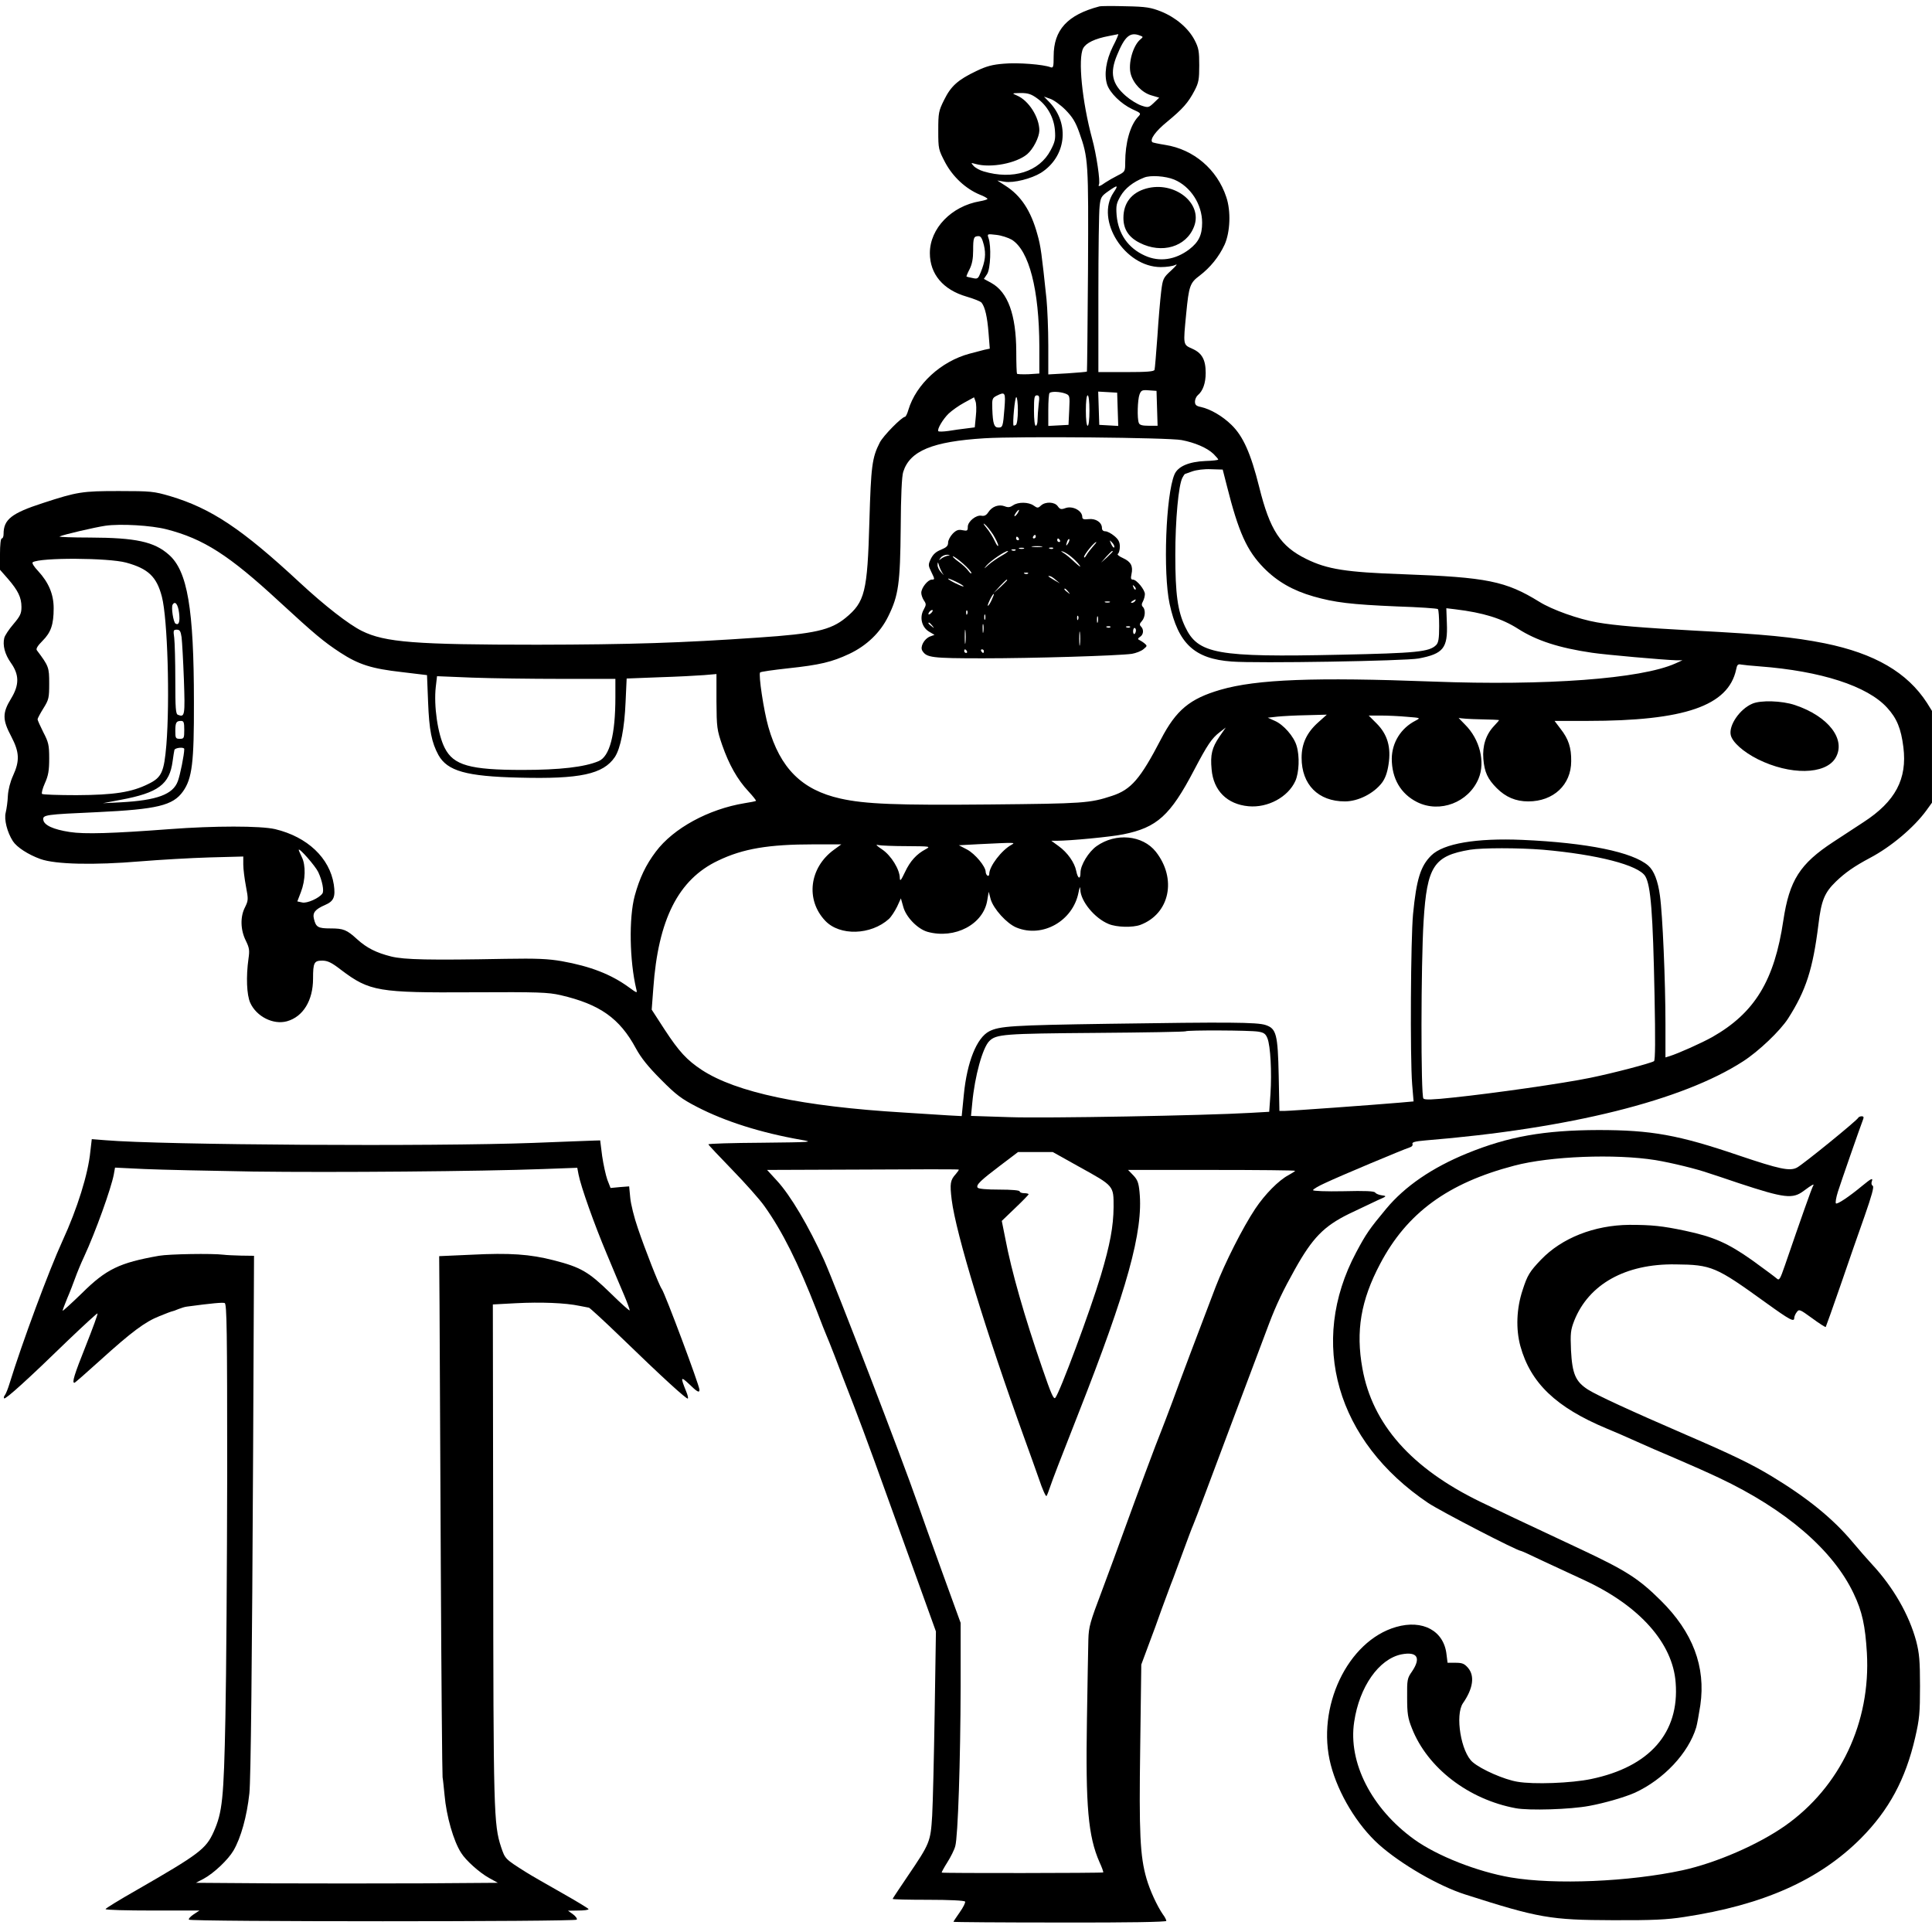
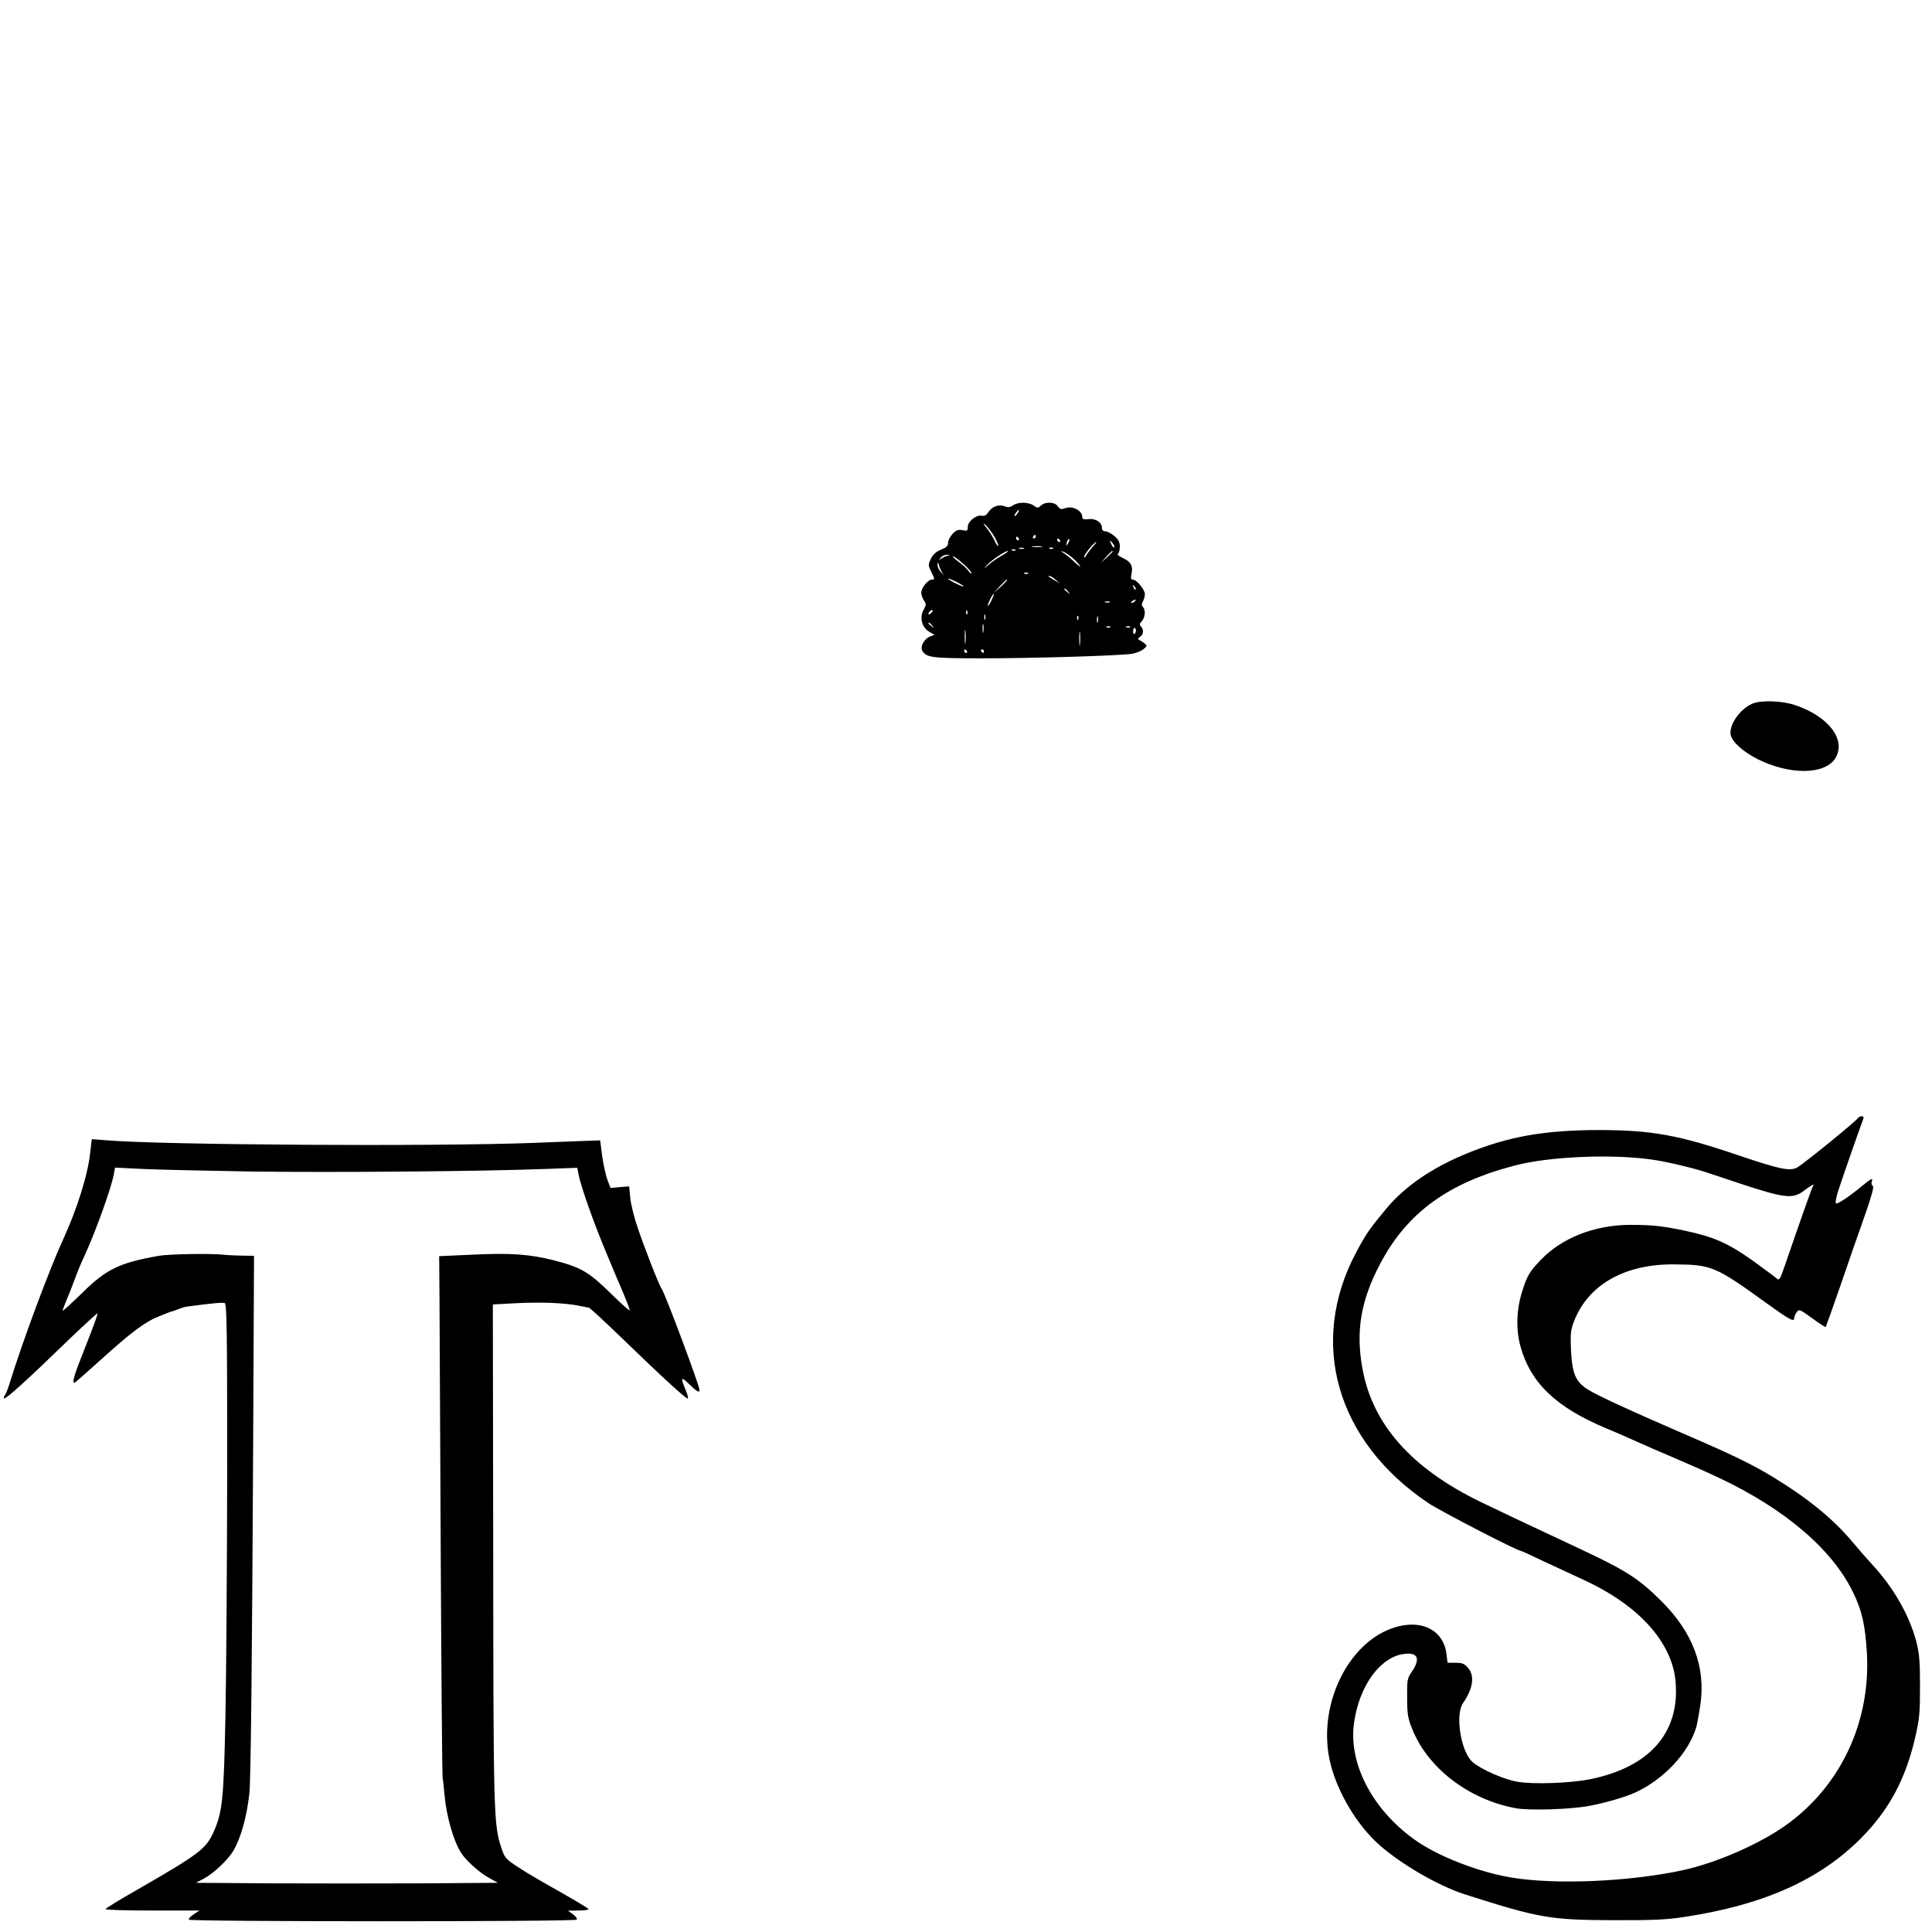
<svg xmlns="http://www.w3.org/2000/svg" version="1.0" width="1080pt" height="1080pt" viewBox="0 0 1080 1080" preserveAspectRatio="xMidYMid meet">
  <g transform="translate(0,1080) scale(0.1,-0.1)" fill="#000000" stroke="none">
-     <path d="M6145 10764 c-178 -47 -255 -131 -255 -278 0 -60 -2 -67 -17 -62 -40 16 -184 27 -261 20 -64 -5 -98 -14 -154 -41 -103 -49 -142 -84 -180 -161 -31 -62 -33 -73 -33 -172 0 -103 1 -106 39 -179 43 -80 114 -146 193 -179 24 -9 43 -20 43 -24 0 -3 -19 -9 -42 -13 -159 -27 -280 -152 -280 -290 0 -117 74 -205 205 -243 41 -12 79 -27 84 -34 20 -25 32 -81 39 -168 l7 -89 -29 -6 c-16 -4 -54 -14 -84 -22 -160 -43 -299 -171 -342 -314 -6 -22 -15 -39 -19 -39 -17 0 -122 -106 -141 -144 -43 -84 -49 -131 -58 -441 -11 -395 -25 -450 -133 -539 -83 -68 -173 -89 -487 -110 -432 -30 -716 -39 -1235 -40 -683 0 -853 13 -982 77 -73 36 -208 141 -348 271 -323 300 -494 414 -725 483 -90 26 -105 28 -285 28 -205 0 -232 -4 -425 -67 -176 -57 -220 -92 -220 -173 0 -14 -4 -25 -10 -25 -6 0 -10 -36 -10 -88 l0 -87 44 -50 c57 -66 76 -105 76 -158 0 -37 -7 -51 -45 -96 -25 -29 -48 -64 -51 -77 -10 -41 3 -91 36 -138 48 -67 49 -124 2 -201 -49 -80 -49 -118 1 -212 46 -88 48 -136 10 -219 -16 -35 -27 -79 -29 -113 -1 -31 -7 -72 -12 -93 -10 -39 8 -110 40 -160 22 -34 85 -75 154 -100 84 -30 297 -35 559 -13 110 9 284 19 388 22 l187 5 0 -45 c0 -25 7 -80 15 -122 14 -73 13 -79 -5 -116 -28 -53 -26 -127 4 -187 20 -41 22 -54 15 -102 -14 -100 -10 -202 10 -246 35 -77 129 -124 205 -103 90 25 146 116 146 238 0 90 6 101 51 101 30 0 52 -10 106 -52 159 -120 207 -128 734 -125 371 2 422 0 493 -16 219 -51 330 -129 421 -298 29 -53 68 -102 140 -174 85 -86 115 -108 202 -153 157 -81 355 -144 583 -184 71 -12 60 -13 -222 -16 -164 -1 -298 -5 -298 -9 0 -3 60 -67 133 -142 73 -75 154 -166 180 -203 100 -140 188 -316 292 -583 25 -66 50 -129 55 -140 5 -11 26 -63 46 -115 20 -52 67 -176 106 -275 68 -177 128 -343 349 -957 l111 -308 -7 -452 c-4 -249 -10 -509 -14 -578 -9 -147 -13 -155 -137 -338 -46 -68 -84 -125 -84 -127 0 -3 90 -5 199 -5 117 0 202 -4 206 -10 3 -5 -10 -32 -30 -60 -19 -27 -35 -51 -35 -53 0 -2 268 -4 595 -4 384 -1 595 3 595 9 0 5 -8 22 -19 36 -33 48 -73 135 -92 201 -36 125 -42 252 -35 736 l6 460 39 105 c22 58 56 150 75 205 20 55 43 116 50 135 8 19 23 60 34 90 69 187 84 227 92 245 5 11 36 92 69 180 50 135 223 594 355 945 41 108 80 189 145 305 98 175 161 240 301 309 58 28 130 62 160 76 53 23 54 24 25 28 -16 2 -33 9 -37 15 -5 9 -56 11 -178 8 -98 -2 -170 1 -170 6 0 5 30 23 68 40 82 39 438 188 470 198 14 4 21 12 18 20 -4 10 14 15 72 20 808 66 1437 223 1776 442 87 56 207 170 252 240 99 155 138 274 169 523 16 136 34 180 98 242 52 50 102 85 190 132 118 62 247 171 316 266 l31 43 0 257 0 256 -28 45 c-110 170 -292 276 -572 333 -177 35 -329 50 -730 71 -291 16 -441 28 -543 46 -103 18 -250 70 -322 115 -188 116 -293 137 -760 154 -322 11 -426 28 -542 85 -145 71 -204 161 -264 403 -47 188 -90 284 -155 347 -50 49 -117 88 -171 100 -26 5 -33 12 -33 30 0 12 7 28 16 36 28 23 44 67 44 124 0 75 -21 112 -76 136 -51 23 -50 19 -33 195 15 155 21 173 75 213 60 46 108 105 140 174 31 70 36 187 9 266 -51 154 -182 266 -341 291 -38 6 -70 13 -72 15 -16 15 18 62 82 114 87 72 118 106 154 175 23 44 26 63 26 141 0 78 -3 97 -26 141 -35 67 -106 127 -188 160 -56 22 -83 27 -195 29 -71 2 -139 2 -150 -1z m76 -224 c-39 -79 -50 -157 -32 -213 16 -47 77 -107 140 -137 51 -23 51 -24 32 -44 -44 -48 -71 -146 -71 -253 0 -52 -1 -53 -42 -74 -24 -12 -55 -30 -70 -40 -27 -20 -42 -25 -35 -11 9 15 -14 170 -38 257 -56 207 -80 447 -50 505 16 30 65 54 145 69 25 5 48 9 51 10 3 1 -10 -31 -30 -69z m152 61 c18 -6 18 -8 2 -21 -42 -35 -70 -136 -54 -194 15 -54 63 -104 115 -119 l44 -13 -30 -29 c-29 -27 -31 -28 -70 -15 -23 8 -62 32 -87 54 -77 67 -90 128 -49 227 44 107 73 132 129 110z m-575 -351 c56 -40 93 -106 99 -177 4 -50 1 -66 -24 -113 -63 -120 -211 -167 -375 -118 -21 6 -46 20 -55 30 -17 19 -17 19 12 11 85 -23 226 4 287 55 34 29 67 94 68 132 0 74 -59 168 -125 196 -30 13 -30 13 21 14 41 0 59 -6 92 -30z m158 -64 c39 -40 56 -67 77 -126 51 -144 52 -162 49 -770 -2 -311 -5 -566 -6 -567 -1 -2 -51 -6 -109 -10 l-107 -6 0 162 c0 90 -5 206 -10 259 -27 255 -32 296 -51 362 -36 132 -92 217 -179 272 l-45 29 41 -7 c51 -8 149 17 203 50 140 89 163 273 48 394 l-31 32 34 -12 c19 -6 58 -34 86 -62z m608 -390 c91 -38 156 -138 156 -241 0 -69 -19 -108 -72 -149 -78 -59 -167 -72 -248 -35 -94 42 -149 122 -158 226 -4 54 -1 67 22 107 25 43 70 79 131 103 35 15 121 9 169 -11z m-339 -72 c-104 -153 62 -417 264 -417 31 0 67 5 81 12 15 8 6 -4 -22 -30 -46 -42 -48 -47 -57 -119 -5 -41 -15 -154 -21 -250 -7 -96 -14 -181 -16 -187 -2 -10 -43 -13 -159 -13 l-155 0 0 438 c0 240 3 461 7 490 5 48 10 56 47 82 54 38 60 37 31 -6z m-569 -264 c97 -61 153 -279 154 -597 l0 -151 -61 -4 c-34 -1 -63 0 -64 3 -2 3 -4 59 -4 125 -1 205 -47 331 -139 382 l-42 23 18 27 c19 29 24 157 8 201 -8 24 -8 24 44 18 28 -3 67 -16 86 -27z m-156 -30 c12 -51 8 -89 -18 -153 -14 -35 -17 -38 -46 -31 -17 3 -32 7 -33 8 -2 1 6 20 17 41 14 28 20 59 20 105 0 71 3 80 31 80 12 0 20 -14 29 -50z m968 -912 l3 -98 -50 0 c-35 0 -51 4 -55 16 -10 25 -7 130 4 159 9 23 14 26 52 23 l43 -3 3 -97z m-513 82 c25 -10 26 -11 22 -92 l-4 -83 -57 -3 -56 -3 0 89 c0 49 3 92 7 95 10 10 58 8 88 -3z m293 -88 l3 -93 -53 3 -53 3 -3 93 -3 93 53 -3 53 -3 3 -93z m-633 6 c-8 -103 -10 -108 -34 -108 -24 0 -31 21 -34 104 -2 55 0 61 23 73 49 25 52 20 45 -69z m191 20 c-3 -29 -6 -68 -6 -85 0 -18 -4 -33 -10 -33 -6 0 -10 35 -10 85 0 72 2 85 16 85 14 0 16 -8 10 -52z m284 -33 c0 -50 -4 -85 -10 -85 -6 0 -10 35 -10 85 0 50 4 85 10 85 6 0 10 -35 10 -85z m-635 -32 l-6 -62 -47 -6 c-26 -3 -71 -9 -100 -14 -29 -4 -55 -5 -57 -1 -7 11 26 67 58 98 18 17 57 45 87 61 l55 30 8 -22 c5 -12 6 -50 2 -84z m235 33 c0 -42 -5 -78 -11 -81 -6 -4 -12 -5 -13 -4 -7 10 7 159 15 159 5 0 9 -33 9 -74z m915 -166 c74 -14 142 -43 178 -77 15 -15 27 -29 27 -32 0 -3 -32 -7 -71 -8 -93 -4 -155 -30 -174 -76 -48 -115 -64 -548 -27 -722 48 -223 139 -308 347 -323 140 -11 970 3 1045 17 138 26 164 58 158 198 l-3 83 50 -6 c157 -19 260 -51 351 -109 103 -66 229 -107 414 -134 73 -11 401 -40 470 -42 l35 0 -40 -18 c-192 -86 -725 -125 -1355 -101 -660 25 -985 13 -1188 -46 -171 -50 -247 -113 -332 -276 -116 -223 -167 -282 -274 -317 -124 -41 -160 -43 -680 -48 -524 -5 -700 2 -838 33 -215 48 -337 169 -403 401 -26 91 -56 293 -46 304 3 4 74 14 156 23 178 19 245 35 343 81 97 46 173 119 217 209 58 117 67 184 70 496 1 177 6 288 14 312 37 118 164 170 454 188 191 12 1029 4 1102 -10z m253 -255 c66 -262 112 -363 207 -460 75 -76 162 -126 277 -159 119 -34 209 -45 467 -56 123 -4 226 -11 229 -15 4 -4 7 -47 7 -95 0 -70 -4 -93 -17 -106 -38 -38 -109 -45 -538 -54 -689 -15 -793 4 -865 156 -42 89 -55 183 -55 402 0 196 18 392 40 432 6 11 12 20 13 20 1 0 20 7 42 15 23 8 67 14 105 12 l65 -2 23 -90z m-5927 -244 c207 -53 350 -145 629 -403 201 -185 249 -225 342 -286 103 -67 175 -90 344 -109 l141 -17 6 -150 c6 -159 20 -227 58 -297 50 -89 155 -119 450 -126 341 -9 471 19 536 115 32 49 54 161 60 308 l6 131 181 7 c99 3 213 9 251 12 l70 6 0 -153 c1 -146 3 -159 32 -244 38 -109 85 -193 147 -259 25 -27 44 -51 42 -53 -2 -2 -31 -8 -64 -13 -201 -33 -398 -140 -496 -271 -56 -74 -91 -148 -118 -247 -33 -123 -29 -363 9 -522 6 -23 5 -23 -43 12 -98 71 -212 116 -374 145 -76 13 -138 16 -315 13 -423 -8 -565 -5 -638 13 -84 21 -137 48 -190 96 -59 54 -77 61 -150 61 -69 0 -81 7 -92 53 -9 35 7 54 62 78 49 21 59 45 49 114 -23 149 -148 267 -328 310 -82 19 -340 19 -590 0 -318 -24 -476 -29 -558 -16 -92 14 -144 38 -148 68 -4 28 12 30 303 43 334 16 422 37 478 116 51 72 62 161 61 499 0 522 -36 733 -140 824 -82 73 -185 95 -441 96 -100 0 -176 3 -170 6 20 10 196 51 256 60 85 12 257 2 342 -20z m-226 -186 c124 -34 171 -79 200 -191 32 -124 45 -580 25 -828 -13 -152 -26 -182 -100 -218 -94 -47 -192 -62 -402 -63 -102 0 -190 3 -193 7 -4 4 3 31 16 60 19 42 24 70 24 138 0 76 -4 91 -33 147 -17 34 -32 67 -32 72 0 5 15 33 33 62 30 48 32 58 32 139 0 89 -2 96 -69 185 -6 8 4 25 32 53 47 47 62 91 62 182 0 78 -28 144 -87 208 -23 24 -36 45 -30 49 43 27 422 25 522 -2z m296 -281 c6 -50 -1 -71 -20 -60 -12 8 -25 91 -16 106 14 23 30 2 36 -46z m14 -136 c3 -24 9 -130 13 -237 7 -201 5 -212 -33 -197 -13 4 -15 36 -15 194 0 104 -3 210 -6 236 -6 42 -5 46 14 46 17 0 22 -8 27 -42z m8820 -163 c345 -26 604 -110 714 -231 55 -60 78 -117 91 -221 22 -177 -44 -303 -223 -419 -39 -26 -115 -75 -168 -110 -188 -123 -246 -215 -280 -439 -50 -337 -160 -517 -397 -652 -59 -33 -188 -91 -239 -107 l-23 -7 0 188 c0 237 -16 613 -31 717 -11 82 -33 139 -65 167 -87 76 -341 128 -704 144 -257 11 -441 -20 -509 -87 -60 -59 -83 -133 -102 -328 -13 -139 -17 -798 -5 -951 l8 -96 -79 -7 c-152 -13 -608 -46 -639 -46 l-32 0 -4 198 c-5 230 -13 262 -73 282 -47 16 -208 17 -875 7 -543 -8 -613 -13 -670 -42 -70 -36 -124 -171 -142 -353 l-12 -121 -75 4 c-42 3 -155 10 -251 16 -565 34 -934 112 -1127 238 -83 55 -127 102 -208 226 l-72 111 9 119 c27 385 140 609 362 714 139 67 282 91 535 91 l154 0 -41 -30 c-138 -100 -160 -280 -49 -397 81 -86 255 -81 356 10 13 12 33 43 46 69 l21 46 13 -46 c15 -58 80 -125 136 -141 153 -42 313 42 334 177 l8 47 11 -42 c16 -54 90 -136 144 -158 146 -60 316 37 347 196 7 33 9 37 10 16 2 -65 80 -160 158 -192 45 -19 135 -21 178 -5 164 62 205 258 86 409 -74 93 -224 107 -331 31 -45 -32 -90 -106 -90 -148 0 -41 -15 -35 -24 10 -9 46 -49 103 -98 138 l-41 30 29 0 c76 0 305 22 373 36 189 38 263 105 396 359 74 141 99 178 142 211 l35 27 -36 -52 c-41 -61 -51 -100 -43 -182 10 -119 87 -195 206 -206 108 -10 221 51 262 141 21 47 25 139 7 197 -15 52 -73 118 -121 139 l-40 18 54 6 c30 3 104 7 165 8 l111 3 -48 -43 c-64 -57 -93 -119 -93 -198 0 -150 93 -244 242 -244 74 0 161 44 207 104 18 24 30 56 37 103 15 96 -6 168 -67 229 l-44 44 68 0 c37 0 103 -3 146 -7 76 -6 77 -6 49 -21 -83 -42 -133 -123 -134 -213 0 -111 50 -197 142 -243 127 -63 287 -2 343 131 39 93 7 221 -76 303 -24 24 -39 40 -34 37 6 -3 59 -7 118 -8 59 -1 107 -3 107 -5 0 -1 -13 -16 -29 -33 -45 -48 -65 -110 -59 -184 6 -73 24 -112 75 -163 50 -50 106 -74 176 -74 141 0 240 93 240 225 1 75 -15 124 -59 180 l-34 45 183 0 c544 0 788 84 832 287 5 27 10 32 28 28 12 -2 58 -7 102 -10z m-6697 -70 l302 0 0 -102 c0 -212 -32 -332 -94 -358 -79 -33 -216 -49 -426 -49 -293 0 -385 26 -434 123 -39 76 -62 236 -50 341 l7 60 196 -8 c108 -4 332 -7 499 -7z m-2108 -285 c0 -47 -2 -50 -25 -50 -23 0 -25 4 -25 43 0 48 5 57 32 57 15 0 18 -8 18 -50z m0 -107 c0 -31 -23 -146 -36 -180 -27 -74 -117 -107 -319 -118 l-100 -5 100 19 c209 39 273 86 290 216 4 28 8 56 10 63 5 13 55 17 55 5z m4625 -535 c-56 -30 -125 -121 -125 -163 0 -9 -4 -13 -10 -10 -5 3 -10 13 -10 21 0 30 -59 101 -104 125 l-46 24 112 6 c207 10 205 10 183 -3z m-585 -8 c129 -1 134 -1 105 -17 -51 -27 -87 -66 -116 -128 -22 -46 -28 -54 -29 -34 0 48 -48 126 -98 160 -33 22 -40 30 -22 25 14 -3 86 -6 160 -6z m3555 -20 c306 -27 534 -86 572 -148 31 -51 43 -206 52 -667 5 -249 4 -362 -3 -367 -19 -12 -228 -67 -356 -93 -149 -31 -543 -87 -763 -110 -120 -13 -162 -14 -170 -6 -15 15 -14 754 1 992 19 307 57 365 260 399 69 11 269 11 407 0z m-6846 -125 c22 -47 34 -106 23 -120 -18 -26 -86 -56 -112 -50 l-28 6 20 52 c26 67 28 151 5 196 -9 19 -17 37 -17 40 0 16 93 -90 109 -124z m5255 -892 c31 -5 41 -12 51 -37 17 -42 25 -190 17 -311 l-7 -100 -105 -6 c-255 -15 -1147 -31 -1346 -24 l-216 7 7 72 c14 151 58 309 95 346 39 39 81 42 594 46 274 2 501 6 504 9 8 7 360 6 406 -2z m-1004 -754 c199 -110 195 -106 195 -227 -1 -109 -20 -210 -71 -381 -60 -200 -231 -659 -255 -685 -9 -10 -23 21 -72 164 -101 292 -173 545 -207 725 l-20 100 75 72 c41 39 75 74 75 77 0 3 -11 6 -25 6 -14 0 -25 5 -25 10 0 6 -45 10 -114 10 -70 0 -117 4 -121 11 -10 15 16 40 127 124 l99 75 97 0 97 0 145 -81z m-687 -42 c-31 -34 -34 -53 -23 -144 24 -191 191 -737 410 -1343 23 -63 58 -161 78 -218 19 -57 38 -99 42 -95 3 4 12 26 19 48 16 47 54 146 158 410 274 696 365 1023 343 1242 -5 51 -11 68 -35 93 l-29 30 467 0 c257 0 467 -2 467 -5 0 -2 -17 -13 -37 -24 -55 -29 -132 -107 -186 -188 -70 -105 -170 -303 -222 -438 -85 -222 -197 -519 -241 -640 -25 -66 -51 -136 -59 -155 -32 -78 -144 -380 -211 -565 -29 -82 -86 -235 -125 -340 -65 -172 -73 -198 -75 -270 -1 -44 -5 -246 -8 -450 -8 -482 7 -650 70 -794 14 -30 23 -56 21 -58 -5 -4 -899 -5 -903 -1 -1 2 13 28 32 58 19 30 39 70 44 90 15 51 29 479 30 891 l0 357 -101 278 c-56 154 -119 331 -141 394 -81 234 -456 1209 -521 1355 -86 190 -188 363 -264 445 l-55 60 534 2 c293 2 535 2 537 0 3 -1 -5 -12 -16 -25z" />
-     <path d="M6407 9746 c-82 -23 -127 -81 -127 -164 0 -63 29 -108 90 -139 125 -64 262 -23 305 91 50 130 -110 256 -268 212z" />
    <path d="M5663 7975 c-16 -11 -28 -13 -47 -5 -33 12 -70 -1 -91 -33 -11 -17 -22 -23 -38 -20 -30 6 -77 -32 -77 -62 0 -22 -3 -24 -29 -19 -23 5 -35 1 -55 -19 -14 -15 -26 -37 -26 -50 0 -19 -9 -27 -40 -40 -28 -11 -44 -26 -56 -50 -16 -34 -16 -37 3 -76 19 -39 19 -41 2 -41 -22 0 -59 -46 -59 -74 0 -12 7 -31 15 -43 13 -19 13 -24 -1 -50 -25 -43 -12 -98 28 -123 l32 -19 -25 -9 c-33 -13 -57 -58 -43 -80 24 -38 50 -42 340 -42 276 0 748 14 831 25 23 4 52 15 65 26 22 18 22 19 4 34 -10 8 -24 16 -30 19 -7 3 -4 9 7 16 20 13 22 41 5 58 -9 9 -8 16 5 30 19 21 22 63 6 79 -8 8 -8 17 0 31 6 11 11 30 11 41 0 24 -46 81 -67 81 -11 0 -13 7 -8 30 10 45 -3 70 -47 90 -23 10 -35 21 -29 24 6 4 11 22 11 41 0 25 -8 40 -31 59 -17 14 -39 26 -50 26 -12 0 -19 7 -19 18 0 32 -35 55 -75 50 -27 -3 -35 0 -35 12 0 36 -56 65 -96 49 -22 -8 -29 -6 -41 11 -17 25 -69 27 -94 4 -16 -15 -20 -15 -41 0 -28 20 -87 21 -115 1z m25 -45 c-7 -10 -14 -17 -17 -15 -4 4 18 35 25 35 2 0 -1 -9 -8 -20z m-136 -119 c15 -25 28 -52 28 -60 0 -9 -9 2 -19 24 -10 22 -31 56 -47 75 -16 19 -20 28 -10 20 11 -8 32 -35 48 -59z m238 -11 c0 -5 -5 -10 -11 -10 -5 0 -7 5 -4 10 3 6 8 10 11 10 2 0 4 -4 4 -10z m-95 -10 c3 -5 1 -10 -4 -10 -6 0 -11 5 -11 10 0 6 2 10 4 10 3 0 8 -4 11 -10z m230 -10 c3 -5 1 -10 -4 -10 -6 0 -11 5 -11 10 0 6 2 10 4 10 3 0 8 -4 11 -10z m46 -17 c-12 -20 -14 -14 -5 12 4 9 9 14 11 11 3 -2 0 -13 -6 -23z m258 -22 c-2 -6 -10 2 -17 17 -11 25 -11 25 4 10 9 -9 15 -21 13 -27z m-121 2 c-14 -16 -30 -37 -36 -48 -6 -11 -12 -15 -12 -8 0 13 57 83 68 83 3 0 -6 -12 -20 -27z m-285 0 c-13 -2 -35 -2 -50 0 -16 2 -5 4 22 4 28 0 40 -2 28 -4z m-100 -10 c-7 -2 -19 -2 -25 0 -7 3 -2 5 12 5 14 0 19 -2 13 -5z m164 1 c-3 -3 -12 -4 -19 -1 -8 3 -5 6 6 6 11 1 17 -2 13 -5z m-210 -10 c-3 -3 -12 -4 -19 -1 -8 3 -5 6 6 6 11 1 17 -2 13 -5z m-77 -30 c-25 -14 -58 -37 -75 -52 -26 -24 -27 -24 -10 -3 22 26 103 81 119 81 6 0 -9 -12 -34 -26z m389 -7 c15 -12 36 -33 46 -47 10 -14 -2 -6 -26 16 -24 23 -53 47 -64 53 -17 11 -17 12 -1 7 10 -4 30 -16 45 -29z m231 30 c0 -2 -15 -16 -32 -33 l-33 -29 29 33 c28 30 36 37 36 29z m-925 -24 c-11 -3 -27 -10 -35 -17 -13 -10 -13 -9 -1 7 7 9 23 16 35 16 20 -1 20 -2 1 -6z m89 -44 c25 -22 46 -46 46 -52 0 -6 -7 -1 -16 11 -9 13 -34 37 -57 53 -22 16 -35 29 -30 29 6 0 31 -18 57 -41z m-112 -58 c7 -9 3 -6 -9 7 -13 13 -23 33 -22 45 1 18 2 17 9 -7 5 -15 15 -36 22 -45z m475 3 c-3 -3 -12 -4 -19 -1 -8 3 -5 6 6 6 11 1 17 -2 13 -5z m154 -35 l24 -20 -30 17 c-39 24 -40 24 -28 24 6 0 21 -9 34 -21z m-515 -37 c-5 -4 -86 36 -86 43 0 3 20 -5 45 -17 24 -12 43 -23 41 -26z m244 35 c0 -2 -17 -19 -37 -38 l-38 -34 34 38 c33 34 41 42 41 34z m718 -52 c-3 -3 -9 2 -12 12 -6 14 -5 15 5 6 7 -7 10 -15 7 -18z m-377 -12 c13 -16 12 -17 -3 -4 -10 7 -18 15 -18 17 0 8 8 3 21 -13z m-428 -48 c-9 -19 -18 -33 -21 -31 -4 5 26 66 33 66 3 0 -3 -16 -12 -35z m802 -5 c-3 -5 -12 -10 -18 -10 -7 0 -6 4 3 10 19 12 23 12 15 0z m-142 -7 c-7 -2 -19 -2 -25 0 -7 3 -2 5 12 5 14 0 19 -2 13 -5z m-995 -57 c-7 -8 -15 -12 -17 -11 -5 6 10 25 20 25 5 0 4 -6 -3 -14z m199 -8 c-3 -8 -6 -5 -6 6 -1 11 2 17 5 13 3 -3 4 -12 1 -19z m100 -30 c-3 -7 -5 -2 -5 12 0 14 2 19 5 13 2 -7 2 -19 0 -25z m520 0 c-3 -8 -6 -5 -6 6 -1 11 2 17 5 13 3 -3 4 -12 1 -19z m110 -15 c-3 -10 -5 -4 -5 12 0 17 2 24 5 18 2 -7 2 -21 0 -30z m-926 -20 c13 -16 12 -17 -3 -4 -10 7 -18 15 -18 17 0 8 8 3 21 -13z m286 -35 c-2 -13 -4 -5 -4 17 -1 22 1 32 4 23 2 -10 2 -28 0 -40z m-100 -60 c-2 -18 -4 -4 -4 32 0 36 2 50 4 33 2 -18 2 -48 0 -65z m810 86 c-3 -3 -12 -4 -19 -1 -8 3 -5 6 6 6 11 1 17 -2 13 -5z m110 0 c-3 -3 -12 -4 -19 -1 -8 3 -5 6 6 6 11 1 17 -2 13 -5z m-280 -96 c-2 -18 -4 -4 -4 32 0 36 2 50 4 33 2 -18 2 -48 0 -65z m313 78 c0 -8 -4 -17 -8 -20 -4 -2 -8 4 -8 15 0 10 4 19 8 19 4 0 8 -6 8 -14z m-945 -116 c3 -5 1 -10 -4 -10 -6 0 -11 5 -11 10 0 6 2 10 4 10 3 0 8 -4 11 -10z m95 0 c0 -5 -2 -10 -4 -10 -3 0 -8 5 -11 10 -3 6 -1 10 4 10 6 0 11 -4 11 -10z" />
    <path d="M9795 6866 c-70 -30 -132 -121 -120 -175 9 -40 70 -94 151 -135 181 -90 377 -87 434 6 62 103 -38 234 -227 297 -72 24 -191 28 -238 7z" />
    <path d="M10388 4552 c-5 -14 -310 -262 -343 -279 -40 -21 -97 -9 -325 68 -338 115 -489 142 -785 142 -304 -1 -502 -36 -733 -130 -196 -80 -348 -184 -453 -310 -94 -113 -112 -139 -168 -244 -269 -505 -110 -1056 403 -1401 71 -47 498 -268 519 -268 3 0 56 -24 118 -54 63 -29 170 -79 239 -111 305 -142 491 -350 507 -571 22 -280 -145 -471 -473 -539 -110 -23 -321 -31 -412 -15 -73 12 -201 68 -249 109 -66 55 -100 264 -55 330 57 82 67 153 28 198 -20 23 -32 28 -69 28 l-45 0 -6 48 c-15 131 -133 195 -282 152 -271 -78 -448 -450 -365 -770 42 -162 148 -337 269 -446 122 -109 334 -232 482 -279 412 -132 478 -143 825 -144 223 -1 305 3 400 18 442 67 754 206 987 439 157 158 250 330 304 564 24 104 27 138 27 288 0 142 -4 183 -21 250 -40 149 -129 303 -247 430 -26 28 -75 84 -110 126 -110 131 -252 246 -450 366 -114 69 -222 121 -479 232 -319 138 -500 222 -549 253 -70 45 -88 88 -95 220 -4 95 -2 113 18 165 81 204 286 319 565 315 204 -2 226 -12 506 -214 136 -98 159 -110 159 -85 0 7 6 22 14 32 13 18 17 16 86 -34 39 -29 74 -51 76 -49 2 3 39 107 83 234 43 126 104 301 135 388 39 112 53 162 45 167 -7 4 -9 14 -6 23 9 24 -1 20 -52 -22 -76 -63 -141 -106 -148 -99 -4 4 1 33 11 65 16 51 124 361 141 405 5 12 2 17 -8 17 -8 0 -17 -4 -19 -8z m-1134 -237 c90 -15 234 -50 301 -74 17 -5 91 -30 165 -55 255 -84 301 -90 363 -43 47 35 62 43 52 27 -7 -11 -66 -178 -157 -443 -28 -81 -32 -87 -47 -73 -9 8 -71 54 -136 101 -136 96 -215 131 -375 165 -128 27 -186 33 -312 33 -196 -2 -377 -73 -494 -195 -63 -66 -76 -87 -102 -168 -35 -104 -39 -219 -13 -315 57 -206 199 -342 481 -460 61 -25 87 -37 193 -84 23 -11 107 -47 187 -81 80 -34 192 -84 249 -111 373 -176 638 -404 753 -647 48 -100 65 -181 74 -332 22 -388 -149 -749 -457 -966 -151 -106 -386 -208 -574 -249 -297 -64 -713 -82 -960 -40 -186 32 -411 120 -540 213 -238 172 -370 430 -335 657 29 196 138 351 264 377 89 17 111 -19 59 -96 -26 -37 -28 -45 -27 -145 0 -90 4 -116 27 -173 87 -221 316 -397 580 -446 74 -14 305 -7 411 13 87 16 200 49 256 74 160 74 298 220 342 365 5 17 15 73 23 124 31 215 -42 408 -221 585 -123 122 -193 167 -444 285 -380 178 -428 201 -565 267 -385 187 -603 433 -659 745 -38 209 -9 381 99 585 150 285 379 452 750 549 200 53 564 67 789 31z" />
    <path d="M505 4363 c-12 -125 -73 -320 -155 -498 -77 -168 -226 -570 -297 -800 -8 -27 -20 -56 -25 -63 -6 -7 -8 -15 -5 -19 8 -7 137 110 359 326 88 84 161 151 163 149 3 -3 -27 -84 -65 -180 -65 -163 -79 -208 -64 -208 3 0 67 56 142 124 179 162 253 217 334 249 36 15 69 27 72 27 2 0 17 5 33 12 15 6 37 13 48 14 141 19 200 24 211 20 12 -5 14 -154 14 -948 -1 -519 -5 -1134 -10 -1368 -9 -459 -17 -531 -66 -641 -43 -95 -80 -123 -431 -325 -95 -54 -173 -102 -173 -106 0 -5 118 -8 263 -8 l262 0 -32 -21 c-18 -12 -30 -25 -27 -30 7 -12 2161 -12 2168 0 4 5 -6 19 -21 30 l-28 20 58 1 c31 0 57 3 57 8 -1 4 -69 45 -152 92 -83 47 -172 98 -197 114 -119 75 -117 74 -140 141 -41 126 -43 192 -44 1642 l-2 1391 131 7 c135 7 275 2 354 -15 25 -5 48 -9 52 -10 4 0 86 -75 181 -167 228 -221 366 -347 372 -341 3 3 -1 20 -9 39 -33 82 -32 87 16 42 45 -44 58 -51 58 -32 0 24 -193 540 -211 564 -14 18 -96 228 -133 338 -21 60 -40 137 -43 172 l-6 63 -52 -4 -52 -5 -18 46 c-9 26 -22 85 -29 133 l-11 87 -35 -1 c-19 -1 -172 -6 -339 -13 -559 -21 -2074 -12 -2392 15 l-76 6 -8 -69z m910 -112 c449 -6 1277 1 1621 14 l191 7 7 -37 c13 -68 88 -279 158 -445 38 -91 82 -196 99 -235 16 -38 29 -74 29 -80 0 -5 -48 38 -107 96 -123 120 -166 145 -318 184 -133 34 -244 42 -460 31 l-180 -8 2 -277 c1 -152 4 -800 7 -1441 3 -641 8 -1178 10 -1195 3 -16 7 -61 11 -99 10 -117 50 -258 93 -324 26 -42 102 -110 156 -140 l49 -27 -421 -3 c-232 -1 -612 -1 -844 0 l-423 3 44 23 c57 31 136 106 166 157 42 72 75 191 89 320 8 74 15 720 21 1928 l5 1077 -72 1 c-40 1 -84 3 -98 5 -64 8 -305 4 -362 -6 -220 -39 -294 -74 -430 -209 -60 -58 -108 -102 -108 -98 0 4 12 36 26 70 15 34 34 85 44 112 10 28 32 82 50 120 64 138 151 381 166 459 l7 39 166 -8 c91 -4 364 -10 606 -14z" />
  </g>
</svg>